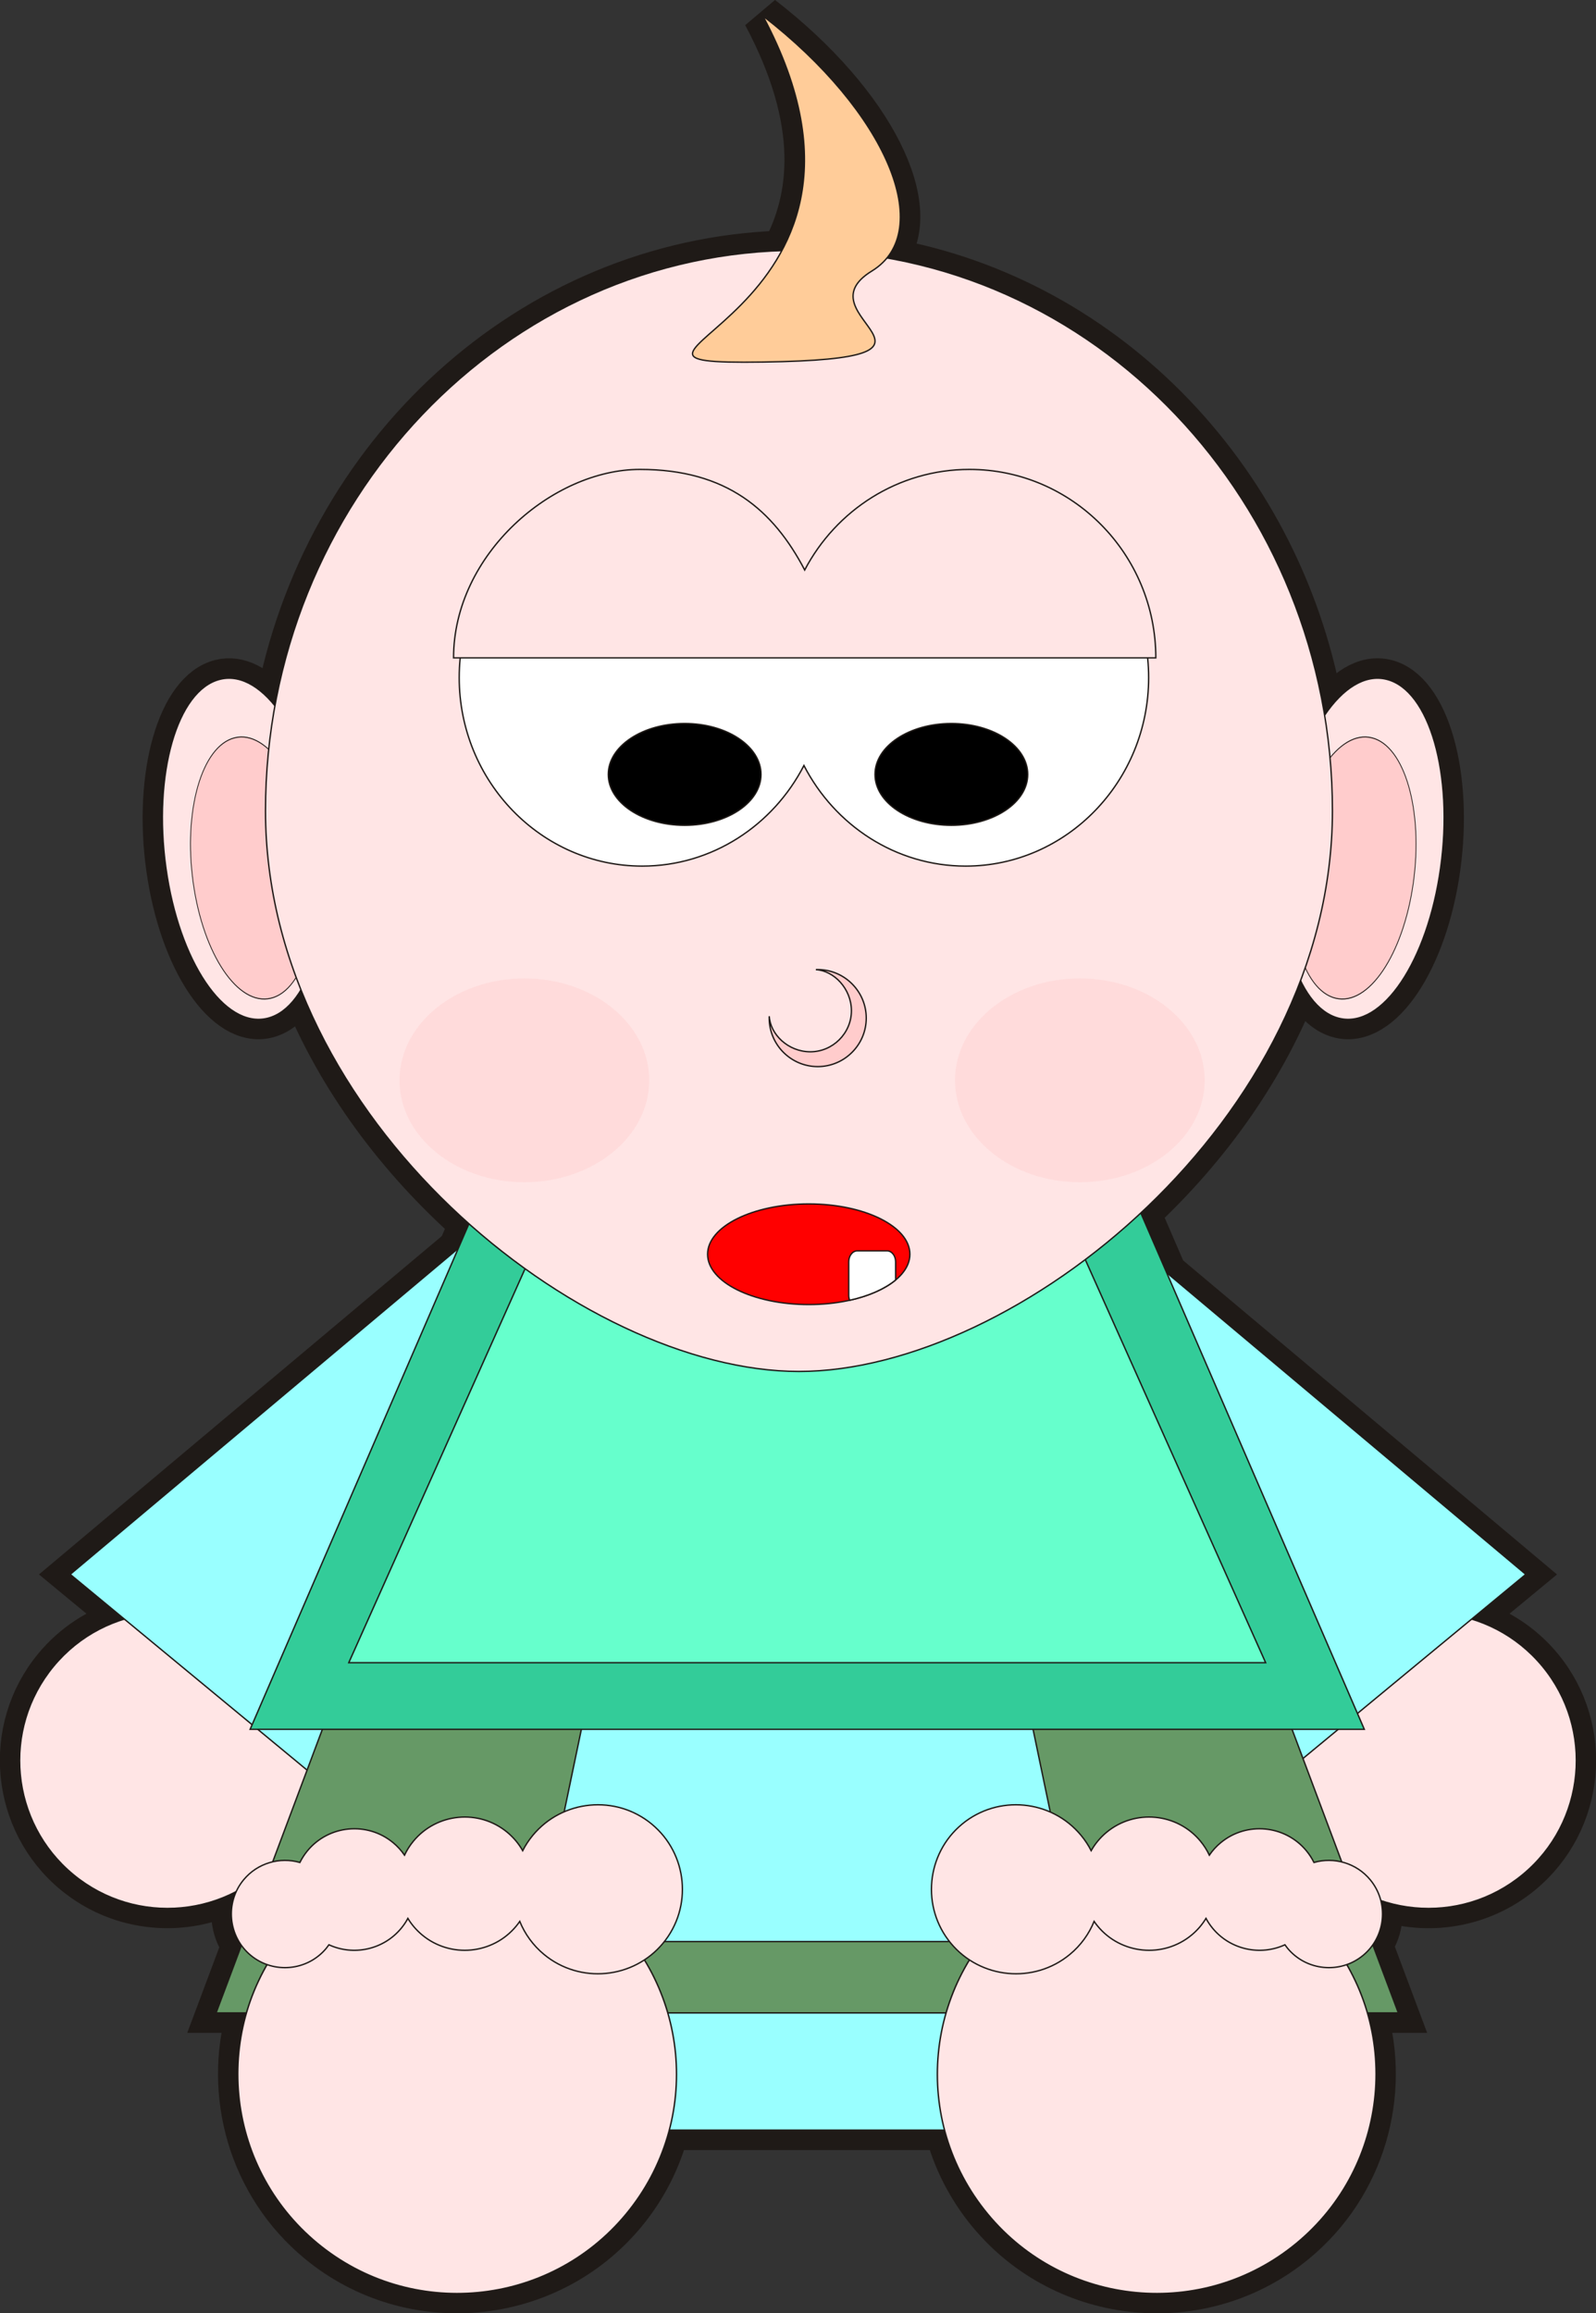
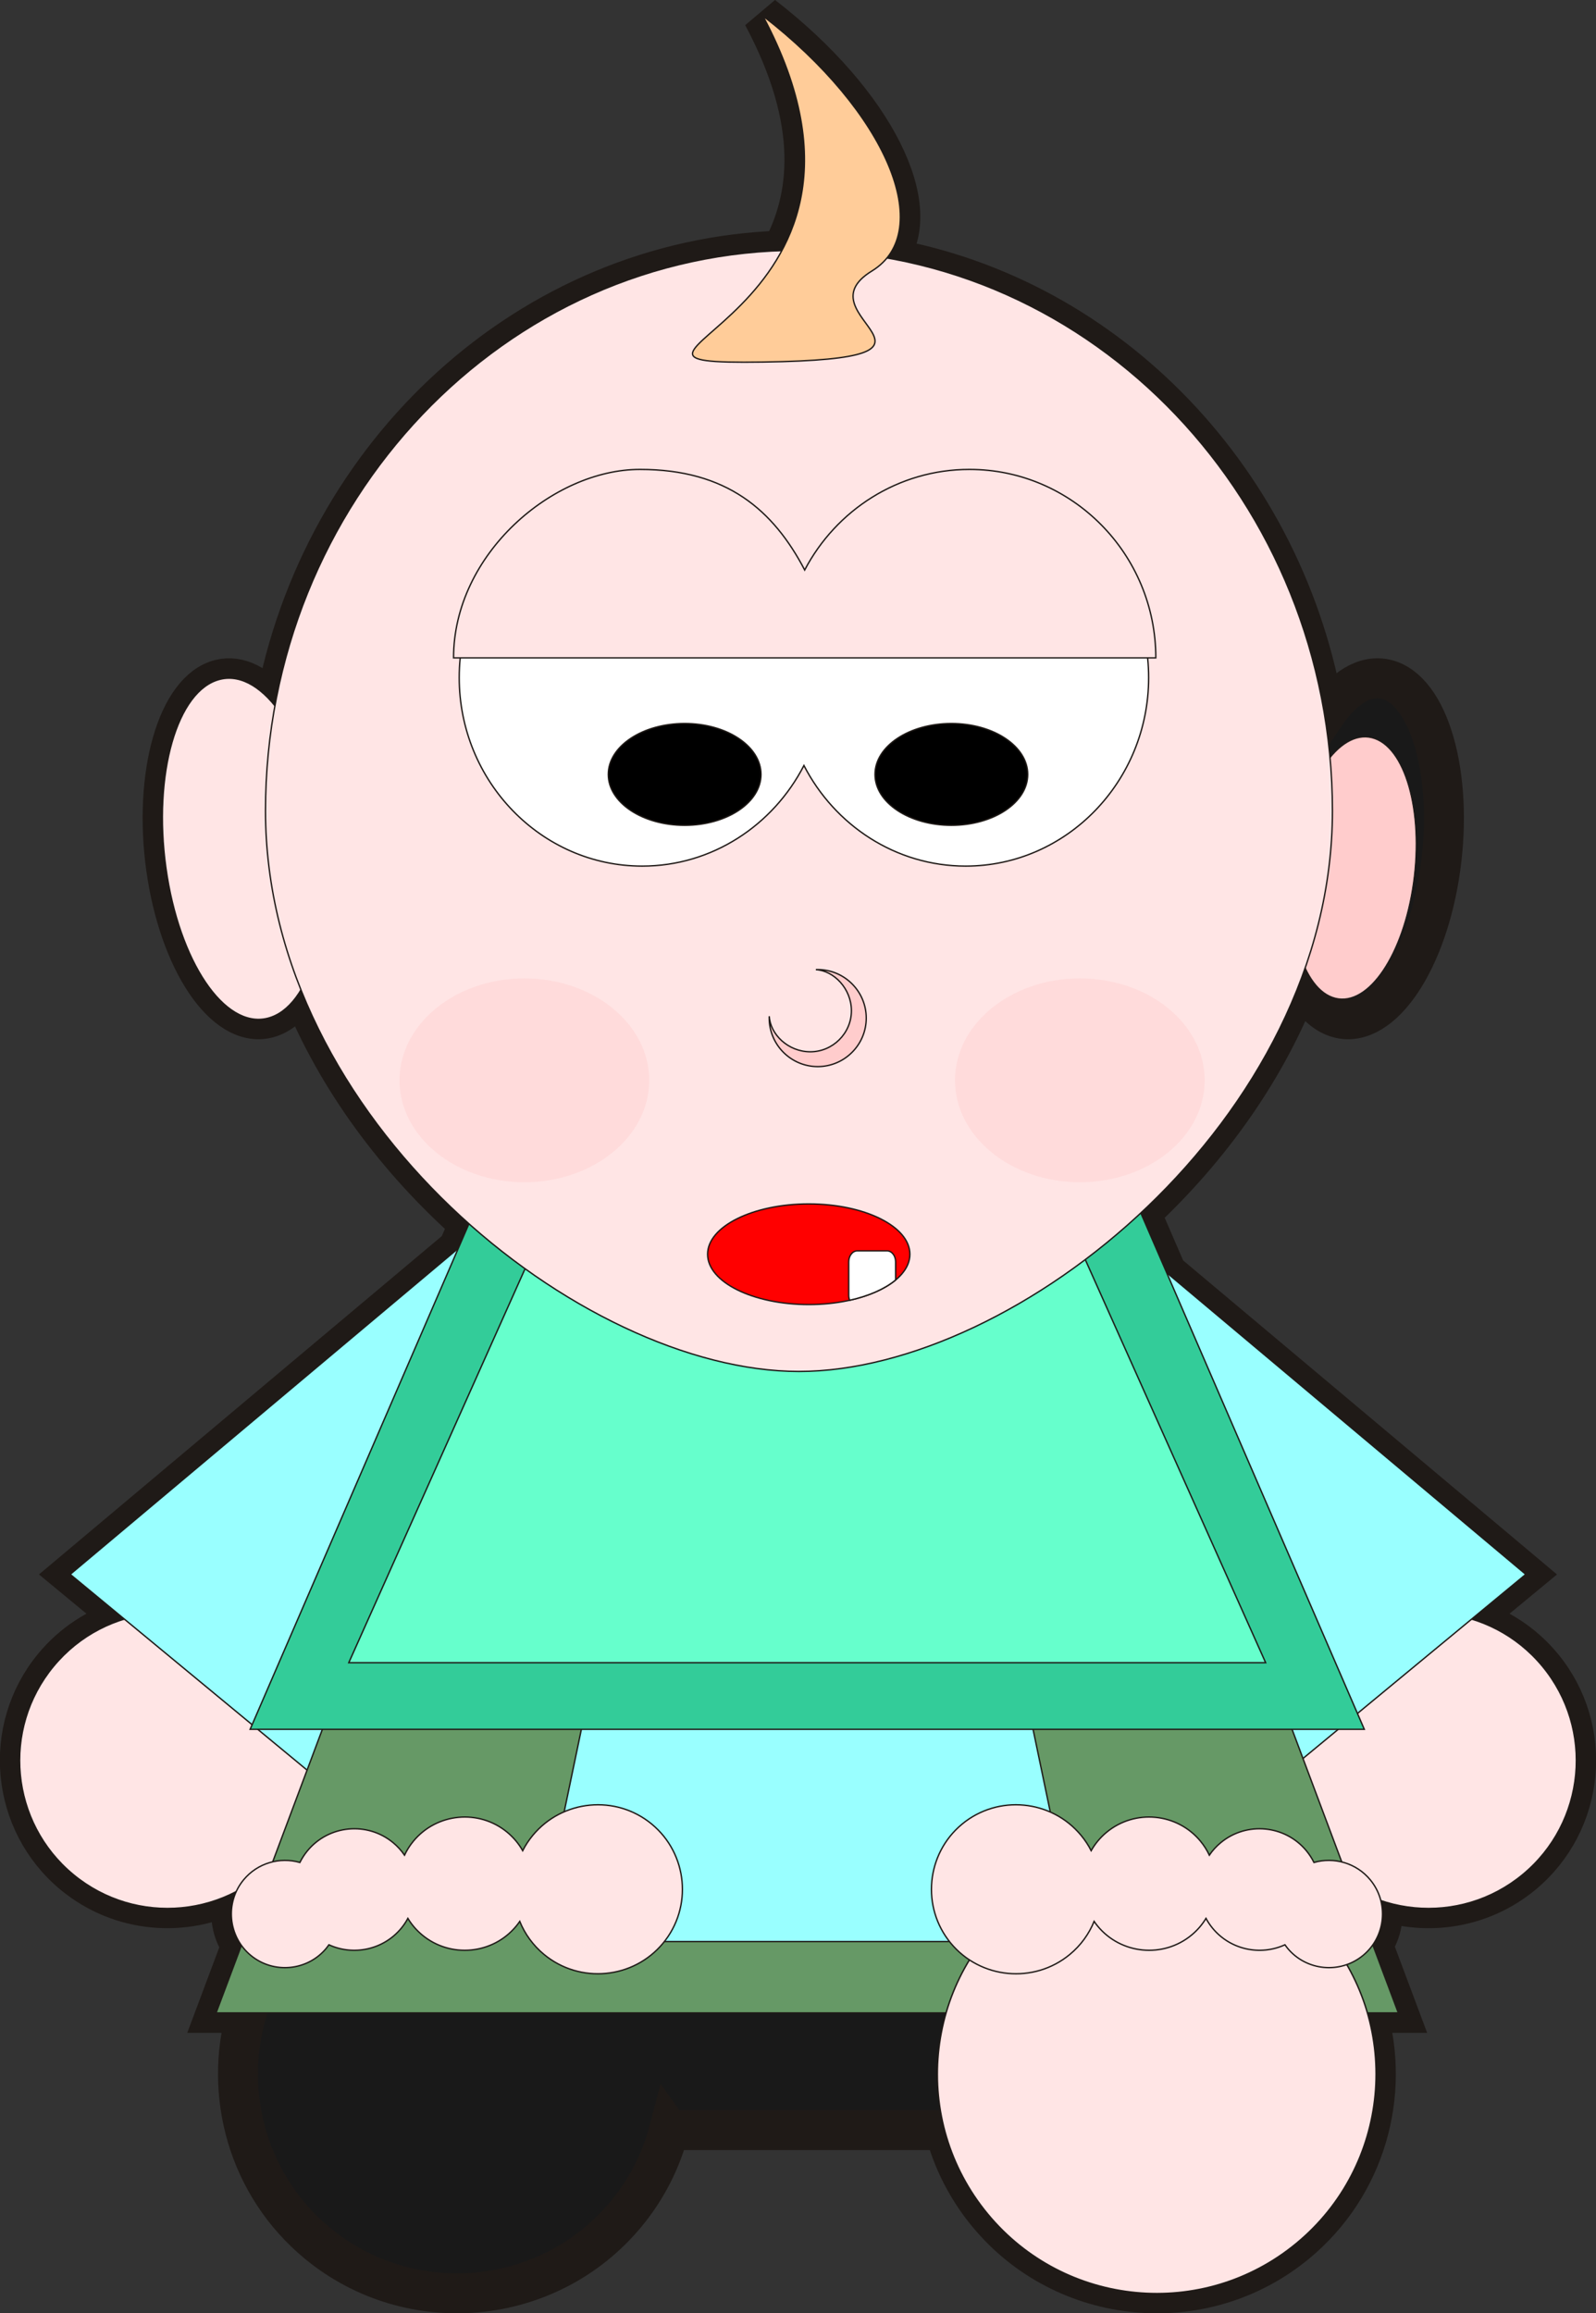
<svg xmlns="http://www.w3.org/2000/svg" xmlns:ns1="http://www.inkscape.org/namespaces/inkscape" xmlns:ns2="http://sodipodi.sourceforge.net/DTD/sodipodi-0.dtd" xml:space="preserve" width="186.267mm" height="269.962mm" style="clip-rule:evenodd;fill-rule:evenodd;image-rendering:optimizeQuality;shape-rendering:geometricPrecision;text-rendering:geometricPrecision" viewBox="0 0 186.267 269.962" id="svg2" version="1.1" ns1:version="0.92.3 (2405546, 2018-03-11)" ns2:docname="Baby-4.svg">
  <rect x="0" y="0" width="186.267" height="269.962" fill="#333333" stroke="none" />
  <ns2:namedview pagecolor="#ffffff" bordercolor="#666666" borderopacity="1" objecttolerance="10" gridtolerance="10" guidetolerance="10" ns1:pageopacity="0" ns1:pageshadow="2" ns1:window-width="1920" ns1:window-height="1017" id="namedview214" showgrid="false" ns1:zoom="0.78395062" ns1:cx="339.39791" ns1:cy="464.68846" ns1:current-layer="svg2" showborder="false" fit-margin-top="0" fit-margin-left="0" fit-margin-right="0" fit-margin-bottom="0" ns1:window-x="-4" ns1:window-y="9" ns1:window-maximized="1" />
  <defs id="defs4">
    <style type="text/css" id="style6">
    .str1 {stroke:#1F1A17;stroke-width:0.076}
    .str0 {stroke:#1F1A17;stroke-width:1.411}
    .str2 {stroke:#1F1A17;stroke-width:2.2}
    .fil7 {fill:black}
    .fil18 {fill:#000066}
    .fil4 {fill:#00CCFF}
    .fil0 {fill:#191919}
    .fil13 {fill:#33CC99}
    .fil12 {fill:#669966}
    .fil14 {fill:#66FFCC}
    .fil16 {fill:#99FF99}
    .fil11 {fill:#99FFFF}
    .fil10 {fill:#CC6633}
    .fil15 {fill:#CCFFCC}
    .fil17 {fill:#E5E5E5}
    .fil8 {fill:red}
    .fil2 {fill:#FF99FF}
    .fil1 {fill:#FFCC99}
    .fil6 {fill:#FFCCCC}
    .fil9 {fill:#FFDBDB}
    .fil3 {fill:#FFE5E5}
    .fil5 {fill:white}
   </style>
  </defs>
  <g id="_245149584" transform="matrix(2.119,0,0,2.119,213.596,9.985)">
    <path style="fill:#191919;stroke:#1f1a17;stroke-width:2.2" ns1:connector-curvature="0" d="m -63.948,112.605 h 15.181 c 0.43,1.644 1.214,3.222 2.365,4.614 4.238,5.128 11.877,5.855 17.005,1.617 3.82,-3.156 5.196,-8.199 3.9,-12.687 h 1.714 l -1.405,-3.749 c 0.5,-0.716 0.654,-1.617 0.437,-2.449 2.587,0.876 5.559,0.436 7.811,-1.426 3.456,-2.856 3.945,-8.003 1.09,-11.459 -1.056,-1.278 -2.426,-2.149 -3.907,-2.597 l 2.994,-2.474 -19.779,-16.613 -1.425,-3.292 c 3.768,-3.513 6.949,-7.901 8.805,-12.817 0.538,1.124 1.263,1.88 2.122,2.092 2.356,0.581 4.86,-3.138 5.575,-8.277 0.715,-5.139 -0.623,-9.804 -2.979,-10.385 -1.177,-0.29 -2.39,0.492 -3.4,1.988 -2.114,-12.863 -11.845,-23.043 -24.107,-25.197 2.193,-2.676 -0.617,-8.532 -6.836,-13.338 3.165,5.926 2.586,10.064 1.045,12.933 -13.884,0.465 -25.387,11.135 -27.917,25.079 -0.925,-1.15 -1.985,-1.719 -3.015,-1.465 -2.356,0.581 -3.694,5.246 -2.979,10.385 0.715,5.139 3.22,8.857 5.575,8.277 0.721,-0.178 1.346,-0.738 1.846,-1.576 1.991,4.987 5.341,9.409 9.258,12.896 l -0.587,1.356 -21.375,17.953 2.994,2.474 c -1.481,0.448 -2.851,1.319 -3.907,2.597 -2.856,3.456 -2.366,8.604 1.09,11.459 2.599,2.148 6.155,2.404 8.973,0.928 -0.449,0.965 -0.342,2.111 0.279,2.976 l -1.394,3.72 h 1.683 c -1.297,4.487 0.08,9.53 3.9,12.687 5.128,4.238 12.768,3.511 17.005,-1.617 1.151,-1.392 1.934,-2.97 2.364,-4.614 z" class="fil0 str2" id="_245151024" />
    <g id="g148">
-       <polygon style="fill:#99ffff;stroke:#1f1a17;stroke-width:0.076" points="-27.993,104.185 -84.689,104.185 -70.307,112.605 -42.376,112.605 " class="fil11 str1" id="_245150976" />
      <circle style="fill:#ffe5e5;stroke:#1f1a17;stroke-width:0.076" cy="0" cx="0" r="11.699" transform="matrix(-0.536,0.443,0.443,0.536,-22.125,92.251)" class="fil3 str1" id="_245150928" />
      <polygon style="fill:#99ffff;stroke:#1f1a17;stroke-width:0.076" points="-33.208,95.584 -16.764,81.996 -39.708,62.724 -47.809,69.419 " class="fil11 str1" id="_245150880" />
      <circle style="fill:#ffe5e5;stroke:#1f1a17;stroke-width:0.076" cy="0" cx="0" r="11.699" transform="matrix(0.536,0.443,-0.443,0.536,-91.573,92.251)" class="fil3 str1" id="_245150832" />
      <polygon style="fill:#99ffff;stroke:#1f1a17;stroke-width:0.076" points="-80.491,95.584 -96.934,81.996 -73.99,62.724 -65.889,69.419 " class="fil11 str1" id="_245150784" />
      <polygon style="fill:#669966;stroke:#1f1a17;stroke-width:0.076" points="-23.783,106.15 -88.9,106.15 -72.381,62.084 -40.302,62.084 " class="fil12 str1" id="_245150736" />
      <polygon style="fill:#99ffff;stroke:#1f1a17;stroke-width:0.076" points="-41.466,102.22 -71.217,102.22 -63.67,66.013 -49.013,66.013 " class="fil11 str1" id="_245150688" />
      <polygon style="fill:#33cc99;stroke:#1f1a17;stroke-width:0.076" points="-25.658,90.531 -87.024,90.531 -71.457,54.565 -41.225,54.565 " class="fil13 str1" id="_245150640" />
      <polygon style="fill:#66ffcc;stroke:#1f1a17;stroke-width:0.076" points="-31.092,86.862 -81.591,86.862 -68.781,58.235 -43.902,58.235 " class="fil14 str1" id="_245150592" />
-       <ellipse style="fill:#ffe5e5;stroke:#1f1a17;stroke-width:0.076" cy="0" cx="0" ry="10.015" rx="6.109" transform="matrix(-0.7,-0.172,-0.13,0.932,-25.742,42.036)" class="fil3 str1" id="_245150544" />
      <ellipse style="fill:#ffcccc;stroke:#1f1a17;stroke-width:0.076" cy="0" cx="0" ry="10.015" rx="6.109" transform="matrix(-0.538,-0.133,-0.1,0.716,-26.245,43.093)" class="fil6 str1" id="_245150496" />
      <ellipse style="fill:#ffe5e5;stroke:#1f1a17;stroke-width:0.076" cy="0" cx="0" ry="10.015" rx="6.109" transform="matrix(0.7,-0.172,0.13,0.932,-87.375,42.036)" class="fil3 str1" id="_245150448" />
-       <ellipse style="fill:#ffcccc;stroke:#1f1a17;stroke-width:0.076" cy="0" cx="0" ry="10.015" rx="6.109" transform="matrix(0.538,-0.133,0.1,0.716,-86.872,43.093)" class="fil6 str1" id="_245150400" />
      <path style="fill:#ffe5e5;stroke:#1f1a17;stroke-width:0.076" ns1:connector-curvature="0" d="m -56.796,9.073 c 16.183,0 29.382,13.869 29.382,30.874 0,17.005 -17.409,30.874 -29.382,30.874 -11.973,0 -29.382,-13.869 -29.382,-30.874 0,-17.005 13.199,-30.874 29.382,-30.874 z" class="fil3 str1" id="_245150352" />
      <path style="fill:#ffffff;stroke:#1f1a17;stroke-width:0.076" ns1:connector-curvature="0" d="m -56.522,37.449 c -1.694,3.29 -5.054,5.54 -8.909,5.54 -5.55,-2e-4 -10.077,-4.663 -10.077,-10.38 6e-4,-5.717 4.527,-10.38 10.077,-10.38 3.855,0 7.215,2.25 8.909,5.54 1.694,-3.29 5.054,-5.54 8.909,-5.54 5.55,0 10.076,4.663 10.076,10.38 0,5.717 -4.527,10.38 -10.076,10.38 -3.855,0 -7.215,-2.25 -8.909,-5.54 z" class="fil5 str1" id="_245150304" />
      <ellipse style="fill:#000000;stroke:#1f1a17;stroke-width:0.076" ry="2.804" rx="4.206" cy="37.939" cx="-48.402" class="fil7 str1" id="_245150256" />
      <ellipse style="fill:#000000;stroke:#1f1a17;stroke-width:0.076" ry="2.804" rx="4.206" cy="37.939" cx="-63.092" class="fil7 str1" id="_245150208" />
      <path style="fill:#ffcccc;stroke:#1f1a17;stroke-width:0.076" ns1:connector-curvature="0" d="m -55.762,48.688 c 1.472,0 2.672,1.2 2.672,2.672 0,1.472 -1.2,2.672 -2.672,2.672 -1.472,0 -2.672,-1.2 -2.672,-2.672 0,-0.035 10e-4,-0.07 0.002,-0.104 0.054,0.994 1.034,1.96 2.264,1.96 1.23,0 2.261,-1.016 2.261,-2.261 0,-1.214 -0.965,-2.21 -1.959,-2.264 0.035,-0.001 0.069,-0.002 0.104,-0.002 z" class="fil6 str1" id="_245150160" />
      <ellipse style="fill:#ff0000;stroke:#1f1a17;stroke-width:0.076" ry="2.771" rx="5.571" cy="64.366" cx="-56.257" class="fil8 str1" id="_245150112" />
      <ellipse style="fill:#ffdbdb" ry="5.613" rx="6.876" cy="54.787" cx="-71.919" class="fil9" id="_245150040" />
      <ellipse style="fill:#ffdbdb" ry="5.613" rx="6.876" cy="54.787" cx="-41.325" class="fil9" id="_245149968" />
      <path style="fill:#ffe5e5;stroke:#1f1a17;stroke-width:0.076" ns1:connector-curvature="0" d="m -75.82,31.521 c 5e-4,-5.717 5.475,-10.38 10.265,-10.38 4.79,0 7.35,2.25 9.075,5.54 1.725,-3.29 5.148,-5.54 9.075,-5.54 5.653,0 10.264,4.663 10.264,10.38 z" class="fil3 str1" id="_245149920" />
-       <circle style="fill:#ffe5e5;stroke:#1f1a17;stroke-width:0.076" cy="0" cx="0" r="11.699" transform="matrix(0.796,0.658,-0.658,0.796,-75.623,109.525)" class="fil3 str1" id="_245149872" />
      <path style="fill:#ffe5e5;stroke:#1f1a17;stroke-width:0.076" ns1:connector-curvature="0" d="m -64.902,95.752 c 1.977,1.634 2.257,4.579 0.623,6.556 -1.634,1.977 -4.579,2.257 -6.556,0.623 -0.61,-0.504 -1.058,-1.134 -1.339,-1.821 -0.061,0.089 -0.127,0.177 -0.197,0.261 -1.288,1.559 -3.611,1.78 -5.17,0.492 -0.323,-0.267 -0.589,-0.579 -0.795,-0.919 -0.102,0.19 -0.224,0.372 -0.366,0.544 -0.986,1.193 -2.636,1.527 -3.981,0.91 -0.045,0.064 -0.093,0.127 -0.143,0.188 -1.037,1.255 -2.907,1.433 -4.162,0.396 -1.255,-1.037 -1.433,-2.907 -0.396,-4.162 0.771,-0.934 2.003,-1.271 3.1,-0.956 0.112,-0.225 0.251,-0.441 0.417,-0.643 1.175,-1.422 3.294,-1.624 4.716,-0.449 0.247,0.204 0.458,0.437 0.63,0.689 0.127,-0.27 0.29,-0.528 0.488,-0.769 1.288,-1.559 3.611,-1.78 5.17,-0.492 0.353,0.292 0.637,0.637 0.851,1.014 0.15,-0.294 0.334,-0.575 0.553,-0.84 1.634,-1.977 4.579,-2.257 6.556,-0.623 z" class="fil3 str1" id="_245149824" />
      <circle style="fill:#ffe5e5;stroke:#1f1a17;stroke-width:0.076" cy="0" cx="0" r="11.699" transform="matrix(-0.796,0.658,0.658,0.796,-37.091,109.525)" class="fil3 str1" id="_245149776" />
      <path style="fill:#ffe5e5;stroke:#1f1a17;stroke-width:0.076" ns1:connector-curvature="0" d="m -47.812,95.752 c -1.977,1.634 -2.257,4.579 -0.623,6.556 1.634,1.977 4.579,2.257 6.556,0.623 0.61,-0.504 1.058,-1.134 1.339,-1.821 0.061,0.089 0.127,0.177 0.197,0.261 1.288,1.559 3.611,1.78 5.17,0.492 0.323,-0.267 0.589,-0.579 0.795,-0.919 0.102,0.19 0.224,0.372 0.366,0.544 0.986,1.193 2.636,1.527 3.981,0.91 0.045,0.064 0.093,0.127 0.143,0.188 1.037,1.255 2.907,1.433 4.162,0.396 1.255,-1.037 1.433,-2.907 0.396,-4.162 -0.771,-0.934 -2.003,-1.271 -3.1,-0.956 -0.112,-0.225 -0.251,-0.441 -0.417,-0.643 -1.175,-1.422 -3.294,-1.624 -4.716,-0.449 -0.247,0.204 -0.458,0.437 -0.63,0.689 -0.127,-0.27 -0.29,-0.528 -0.488,-0.769 -1.288,-1.559 -3.611,-1.78 -5.17,-0.492 -0.353,0.292 -0.637,0.637 -0.851,1.014 -0.15,-0.294 -0.334,-0.575 -0.553,-0.84 -1.634,-1.977 -4.579,-2.257 -6.556,-0.623 z" class="fil3 str1" id="_245149728" />
      <path style="fill:#ffffff;stroke:#1f1a17;stroke-width:0.076" ns1:connector-curvature="0" d="m -53.587,64.18 h 1.648 c 0.257,0 0.467,0.271 0.467,0.602 v 1.001 c -0.59,0.49 -1.474,0.883 -2.531,1.118 -0.033,-0.082 -0.052,-0.175 -0.052,-0.273 v -1.846 c 0,-0.331 0.21,-0.602 0.467,-0.602 z" class="fil5 str1" id="_245149680" />
      <path style="fill:#ffcc99;stroke:#1f1a17;stroke-width:0.076" ns1:connector-curvature="0" d="m -58.786,-3.841 c 6.856,5.298 9.569,11.871 6.005,14.055 -4.096,2.51 6.135,4.84 -6.005,5.014 -12.14,0.174 8.974,-2.262 0,-19.069 z" class="fil1 str1" id="_245149632" />
    </g>
  </g>
</svg>